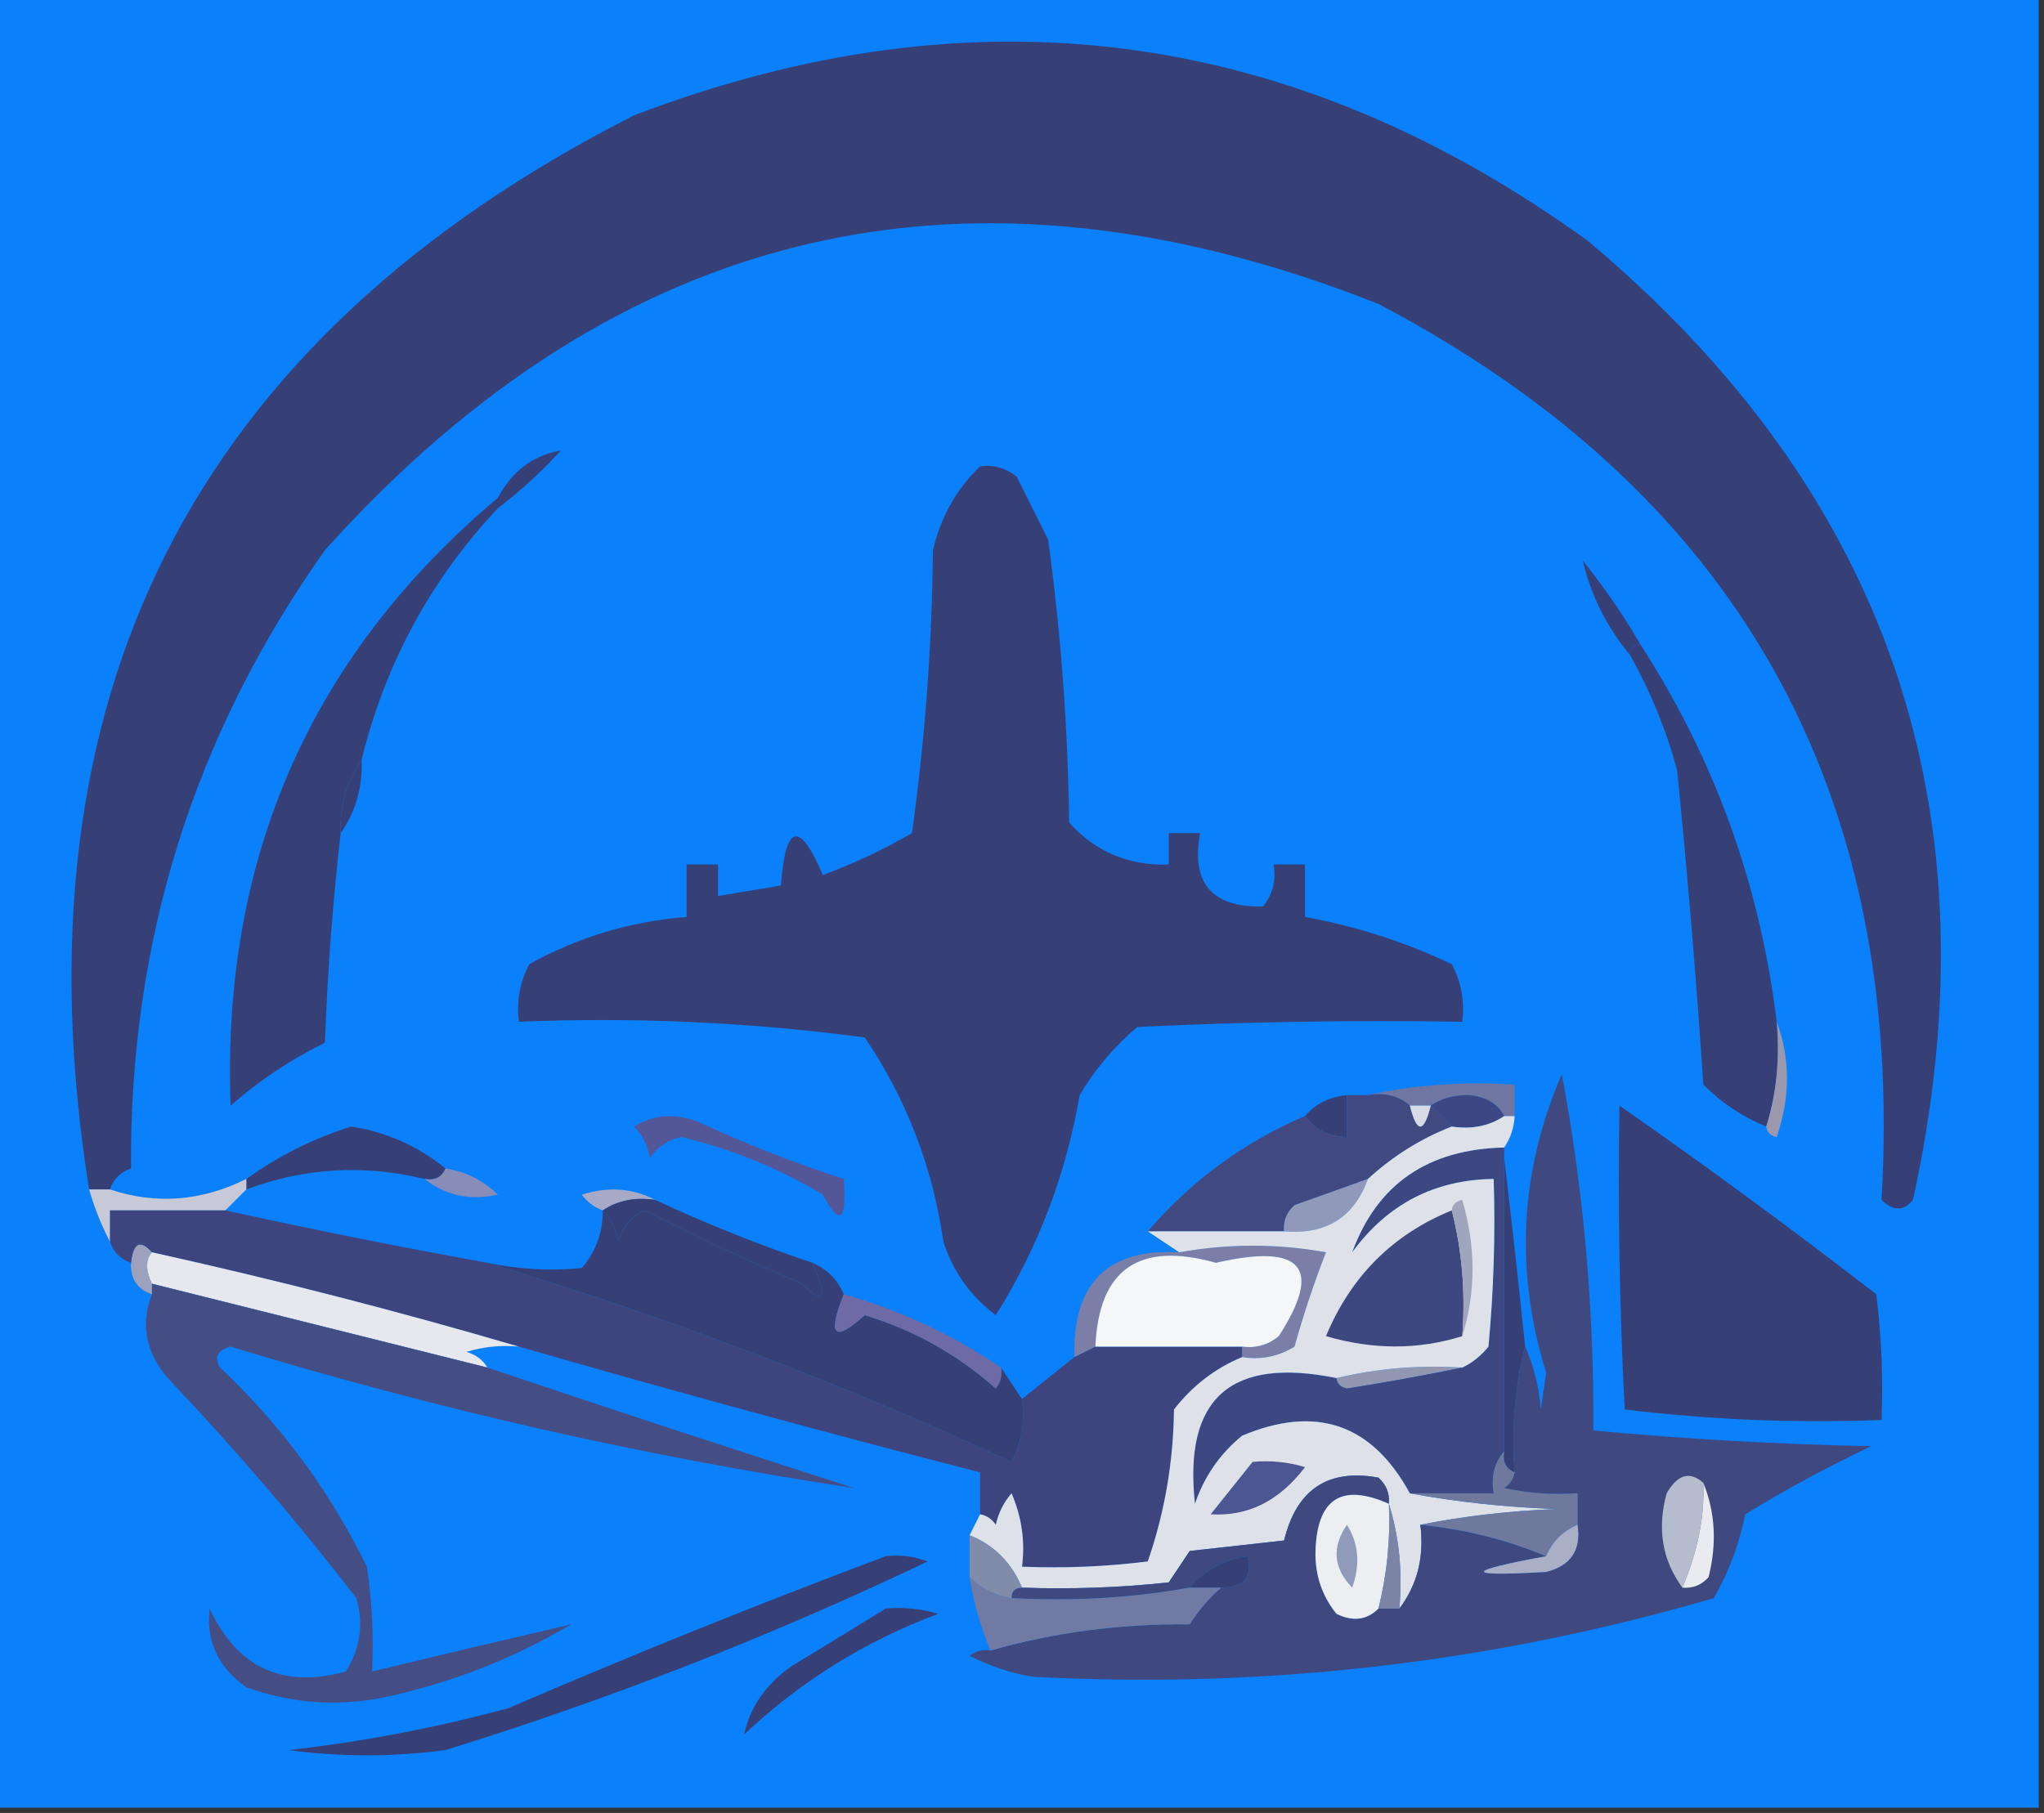
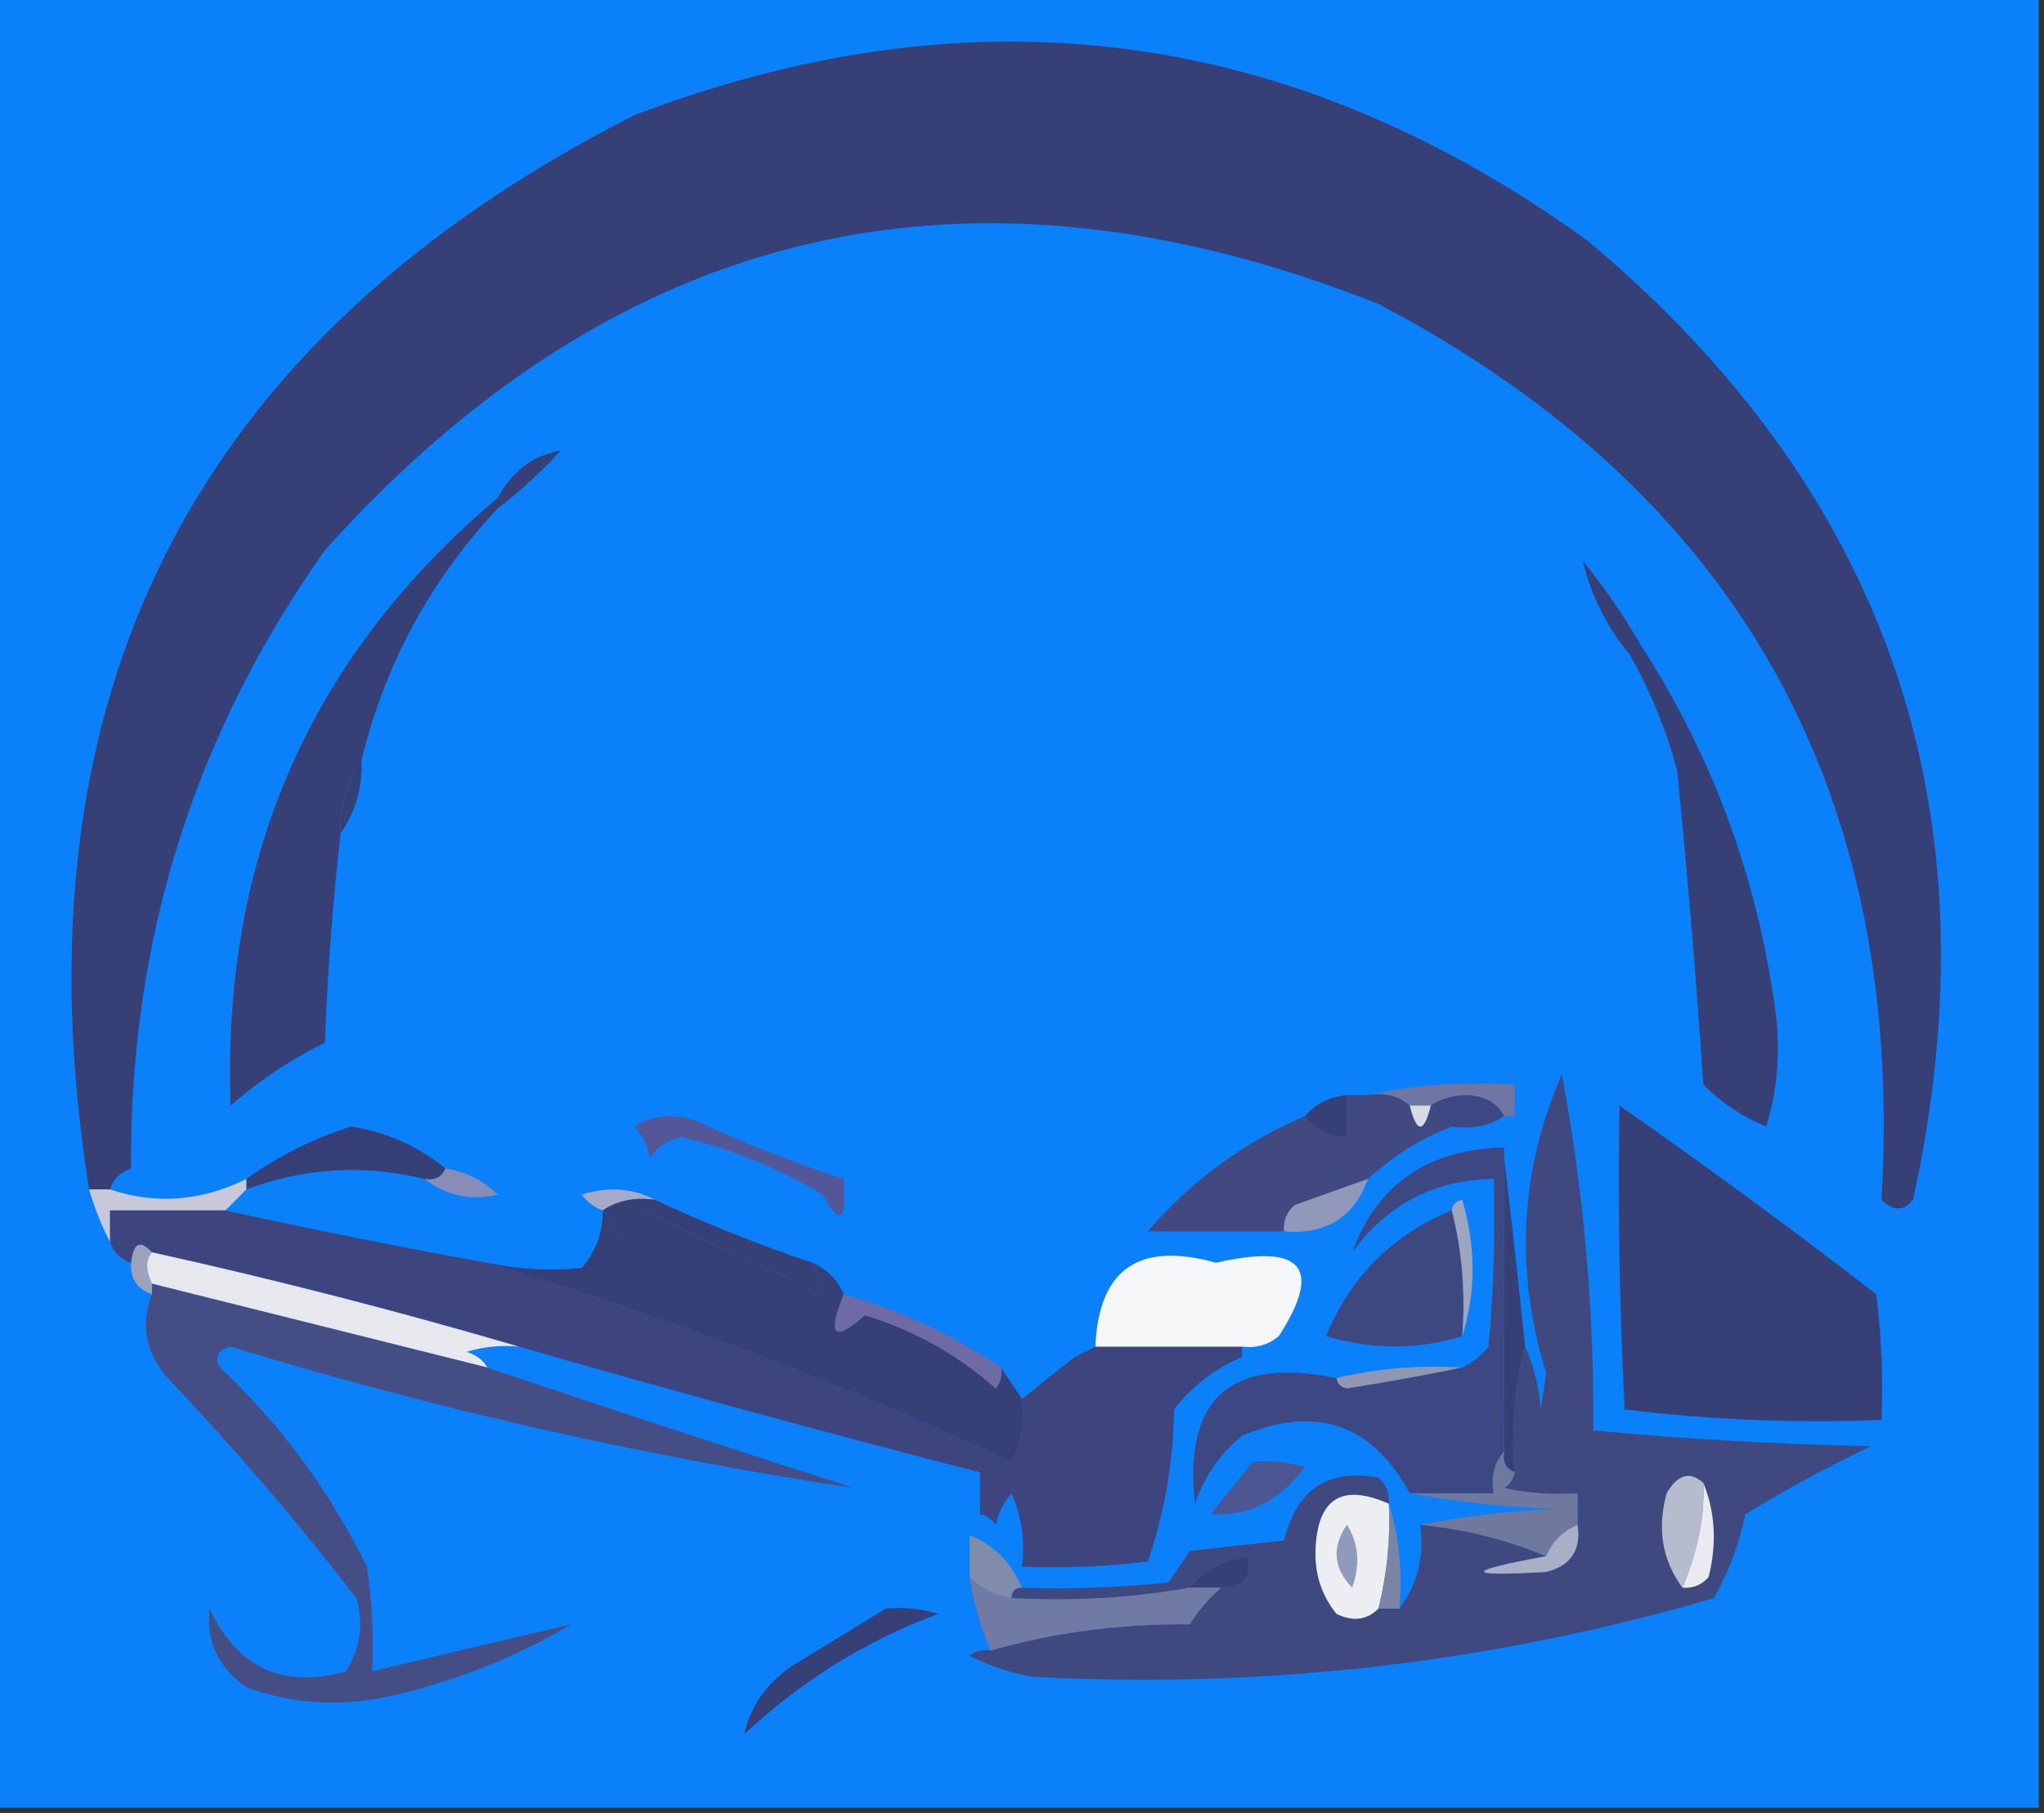
<svg xmlns="http://www.w3.org/2000/svg" version="1.1" width="195px" height="173px" style="shape-rendering:geometricPrecision; text-rendering:geometricPrecision; image-rendering:optimizeQuality; fill-rule:evenodd; clip-rule:evenodd">
  <rect width="100%" height="100%" fill="#333333" stroke="none" />
  <g>
    <path style="opacity:1" fill="#0B80FB" d="M -0.5,-0.5 C 64.5,-0.5 129.5,-0.5 194.5,-0.5C 194.5,57.167 194.5,114.833 194.5,172.5C 129.5,172.5 64.5,172.5 -0.5,172.5C -0.5,114.833 -0.5,57.167 -0.5,-0.5 Z" />
  </g>
  <g>
    <path style="opacity:1" fill="#364077" d="M 10.5,113.5 C 9.833,113.5 9.167,113.5 8.5,113.5C 1.05,66.566 18.383,32.399 60.5,11C 92.981,-1.397 123.315,2.603 151.5,23C 180.263,47.121 190.596,77.621 182.5,114.5C 181.609,115.59 180.609,115.59 179.5,114.5C 181.768,75.519 165.768,47.019 131.5,29C 92.46,13.539 58.96,21.372 31,52.5C 18.51,70.112 12.343,89.778 12.5,111.5C 11.478,111.855 10.811,112.522 10.5,113.5 Z" />
  </g>
  <g>
    <path style="opacity:1" fill="#364077" d="M 47.5,48.5 C 47.5,48.167 47.5,47.833 47.5,47.5C 48.879,44.926 50.879,43.426 53.5,43C 51.63,45.04 49.63,46.873 47.5,48.5 Z" />
  </g>
  <g>
    <path style="opacity:1" fill="#364077" d="M 156.5,61.5 C 155.833,61.5 155.5,61.833 155.5,62.5C 153.265,59.794 151.765,56.794 151,53.5C 153.054,56.047 154.887,58.714 156.5,61.5 Z" />
  </g>
  <g>
-     <path style="opacity:1" fill="#364077" d="M 93.5,44.5 C 94.822,44.33 95.989,44.663 97,45.5C 98,47.5 99,49.5 100,51.5C 101.215,60.44 101.882,69.44 102,78.5C 104.523,81.288 107.69,82.621 111.5,82.5C 111.5,81.5 111.5,80.5 111.5,79.5C 112.5,79.5 113.5,79.5 114.5,79.5C 113.603,84.272 115.603,86.605 120.5,86.5C 121.429,85.311 121.762,83.978 121.5,82.5C 122.5,82.5 123.5,82.5 124.5,82.5C 124.5,84.167 124.5,85.833 124.5,87.5C 129.36,88.382 134.026,89.882 138.5,92C 139.406,93.7 139.739,95.533 139.5,97.5C 129.161,97.334 118.828,97.5 108.5,98C 106.291,99.873 104.458,102.04 103,104.5C 101.696,112.087 99.029,119.087 95,125.5C 92.597,123.695 90.93,121.362 90,118.5C 88.984,111.39 86.484,104.89 82.5,99C 71.603,97.546 60.603,97.046 49.5,97.5C 49.261,95.533 49.594,93.7 50.5,92C 55.182,89.413 60.182,87.913 65.5,87.5C 65.5,85.833 65.5,84.167 65.5,82.5C 66.5,82.5 67.5,82.5 68.5,82.5C 68.5,83.5 68.5,84.5 68.5,85.5C 70.5,85.167 72.5,84.833 74.5,84.5C 74.94,78.599 76.273,78.266 78.5,83.5C 81.492,82.387 84.325,81.054 87,79.5C 88.248,70.575 88.915,61.575 89,52.5C 89.754,49.316 91.254,46.649 93.5,44.5 Z" />
-   </g>
+     </g>
  <g>
    <path style="opacity:1" fill="#364077" d="M 34.5,72.5 C 34.59,75.152 33.924,77.486 32.5,79.5C 32.41,76.848 33.076,74.514 34.5,72.5 Z" />
  </g>
  <g>
    <path style="opacity:1" fill="#364077" d="M 156.5,61.5 C 163.576,72.443 167.909,84.443 169.5,97.5C 169.813,101.042 169.479,104.375 168.5,107.5C 166.246,106.585 164.246,105.252 162.5,103.5C 161.833,93.478 160.999,83.478 160,73.5C 158.951,69.626 157.451,65.959 155.5,62.5C 155.5,61.833 155.833,61.5 156.5,61.5 Z" />
  </g>
  <g>
    <path style="opacity:1" fill="#364077" d="M 47.5,47.5 C 47.5,47.833 47.5,48.167 47.5,48.5C 41.087,55.324 36.753,63.324 34.5,72.5C 33.076,74.514 32.41,76.848 32.5,79.5C 31.743,86.119 31.243,92.785 31,99.5C 27.728,101.108 24.728,103.108 22,105.5C 21.141,81.866 29.641,62.532 47.5,47.5 Z" />
  </g>
  <g>
-     <path style="opacity:1" fill="#9b98ae" d="M 169.5,97.5 C 170.808,101.019 170.808,104.685 169.5,108.5C 168.893,108.376 168.56,108.043 168.5,107.5C 169.479,104.375 169.813,101.042 169.5,97.5 Z" />
-   </g>
+     </g>
  <g>
    <path style="opacity:1" fill="#6f76a1" d="M 130.5,104.5 C 134.97,103.514 139.637,103.181 144.5,103.5C 144.5,104.5 144.5,105.5 144.5,106.5C 144.167,106.5 143.833,106.5 143.5,106.5C 142.848,105.275 141.681,104.608 140,104.5C 138.615,104.514 137.449,104.848 136.5,105.5C 135.833,105.5 135.167,105.5 134.5,105.5C 133.432,104.566 132.099,104.232 130.5,104.5 Z" />
  </g>
  <g>
    <path style="opacity:1" fill="#3c4784" d="M 136.5,105.5 C 137.449,104.848 138.615,104.514 140,104.5C 141.681,104.608 142.848,105.275 143.5,106.5C 142.081,107.451 140.415,107.784 138.5,107.5C 137.833,106.833 137.167,106.167 136.5,105.5 Z" />
  </g>
  <g>
    <path style="opacity:1" fill="#364077" d="M 128.5,104.5 C 128.5,105.833 128.5,107.167 128.5,108.5C 126.801,108.473 125.467,107.806 124.5,106.5C 125.514,105.326 126.847,104.66 128.5,104.5 Z" />
  </g>
  <g>
    <path style="opacity:1" fill="#364077" d="M 42.5,111.5 C 42.158,112.338 41.492,112.672 40.5,112.5C 34.737,111.095 29.07,111.428 23.5,113.5C 23.5,113.167 23.5,112.833 23.5,112.5C 26.58,110.293 29.914,108.627 33.5,107.5C 36.89,108.03 39.89,109.363 42.5,111.5 Z" />
  </g>
  <g>
-     <path style="opacity:1" fill="#535798" d="M 60.5,107.5 C 62.288,106.378 64.288,106.211 66.5,107C 71.087,109.13 75.753,110.963 80.5,112.5C 80.79,116.554 80.123,117.054 78.5,114C 74.274,111.469 69.774,109.636 65,108.5C 63.739,108.759 62.739,109.426 62,110.5C 61.768,109.263 61.268,108.263 60.5,107.5 Z" />
+     <path style="opacity:1" fill="#535798" d="M 60.5,107.5 C 62.288,106.378 64.288,106.211 66.5,107C 71.087,109.13 75.753,110.963 80.5,112.5C 80.79,116.554 80.123,117.054 78.5,114C 74.274,111.469 69.774,109.636 65,108.5C 63.739,108.759 62.739,109.426 62,110.5C 61.768,109.263 61.268,108.263 60.5,107.5 " />
  </g>
  <g>
    <path style="opacity:1" fill="#888db8" d="M 42.5,111.5 C 44.423,111.795 46.09,112.628 47.5,114C 44.861,114.588 42.527,114.088 40.5,112.5C 41.492,112.672 42.158,112.338 42.5,111.5 Z" />
  </g>
  <g>
    <path style="opacity:1" fill="#a6aac7" d="M 62.5,114.5 C 60.585,114.216 58.919,114.549 57.5,115.5C 56.711,115.217 56.044,114.717 55.5,114C 58.038,113.204 60.372,113.371 62.5,114.5 Z" />
  </g>
  <g>
    <path style="opacity:1" fill="#424981" d="M 128.5,104.5 C 129.167,104.5 129.833,104.5 130.5,104.5C 132.099,104.232 133.432,104.566 134.5,105.5C 135.167,108.167 135.833,108.167 136.5,105.5C 137.167,106.167 137.833,106.833 138.5,107.5C 135.566,108.639 132.9,110.306 130.5,112.5C 128.188,113.32 125.854,114.153 123.5,115C 122.748,115.671 122.414,116.504 122.5,117.5C 118.167,117.5 113.833,117.5 109.5,117.5C 113.682,112.641 118.682,108.975 124.5,106.5C 125.467,107.806 126.801,108.473 128.5,108.5C 128.5,107.167 128.5,105.833 128.5,104.5 Z" />
  </g>
  <g>
    <path style="opacity:1" fill="#d8dbe3" d="M 134.5,105.5 C 135.167,105.5 135.833,105.5 136.5,105.5C 135.833,108.167 135.167,108.167 134.5,105.5 Z" />
  </g>
  <g>
    <path style="opacity:1" fill="#c7c9d9" d="M 23.5,112.5 C 23.5,112.833 23.5,113.167 23.5,113.5C 22.833,114.167 22.167,114.833 21.5,115.5C 17.833,115.5 14.167,115.5 10.5,115.5C 10.5,116.5 10.5,117.5 10.5,118.5C 9.691,116.972 9.024,115.306 8.5,113.5C 9.167,113.5 9.833,113.5 10.5,113.5C 14.875,114.965 19.208,114.631 23.5,112.5 Z" />
  </g>
  <g>
    <path style="opacity:1" fill="#9199ba" d="M 130.5,112.5 C 129.172,116.17 126.505,117.837 122.5,117.5C 122.414,116.504 122.748,115.671 123.5,115C 125.854,114.153 128.188,113.32 130.5,112.5 Z" />
  </g>
  <g>
    <path style="opacity:1" fill="#364077" d="M 57.5,115.5 C 58.919,114.549 60.585,114.216 62.5,114.5C 67.387,116.777 72.387,118.777 77.5,120.5C 78.977,123.895 78.644,124.561 76.5,122.5C 71.45,120.367 66.45,118.034 61.5,115.5C 60.201,116.09 59.368,117.09 59,118.5C 58.768,117.263 58.268,116.263 57.5,115.5 Z" />
  </g>
  <g>
    <path style="opacity:1" fill="#9ca2bb" d="M 14.5,119.5 C 13.884,120.202 13.884,121.202 14.5,122.5C 14.5,122.833 14.5,123.167 14.5,123.5C 13.094,123.027 12.427,122.027 12.5,120.5C 12.711,118.576 13.377,118.243 14.5,119.5 Z" />
  </g>
  <g>
    <path style="opacity:1" fill="#3e457e" d="M 21.5,115.5 C 29.796,117.324 38.129,118.99 46.5,120.5C 63.547,125.63 80.213,131.963 96.5,139.5C 97.466,137.604 97.799,135.604 97.5,133.5C 99.191,132.136 100.858,130.803 102.5,129.5C 103.167,129.167 103.833,128.833 104.5,128.5C 109.167,128.5 113.833,128.5 118.5,128.5C 118.5,128.833 118.5,129.167 118.5,129.5C 115.925,130.568 113.758,132.235 112,134.5C 111.942,139.519 111.108,144.352 109.5,149C 105.514,149.499 101.514,149.666 97.5,149.5C 97.808,147.076 97.474,144.743 96.5,142.5C 95.749,143.376 95.249,144.376 95,145.5C 94.617,144.944 94.117,144.611 93.5,144.5C 93.5,143.167 93.5,141.833 93.5,140.5C 78.846,136.731 64.179,132.731 49.5,128.5C 38.064,125.139 26.398,122.139 14.5,119.5C 13.377,118.243 12.711,118.576 12.5,120.5C 11.5,120.167 10.833,119.5 10.5,118.5C 10.5,117.5 10.5,116.5 10.5,115.5C 14.167,115.5 17.833,115.5 21.5,115.5 Z" />
  </g>
  <g>
-     <path style="opacity:1" fill="#7b7fa8" d="M 118.5,129.5 C 118.5,129.167 118.5,128.833 118.5,128.5C 119.822,128.67 120.989,128.337 122,127.5C 126.238,120.943 124.238,118.609 116,120.5C 108.649,118.436 104.815,121.103 104.5,128.5C 103.833,128.833 103.167,129.167 102.5,129.5C 102.324,122.452 105.658,119.119 112.5,119.5C 117.199,118.659 121.866,118.659 126.5,119.5C 125.346,122.452 124.346,125.452 123.5,128.5C 121.955,129.452 120.288,129.785 118.5,129.5 Z" />
-   </g>
+     </g>
  <g>
    <path style="opacity:1" fill="#e6e8ee" d="M 14.5,119.5 C 26.398,122.139 38.064,125.139 49.5,128.5C 47.801,128.34 46.134,128.506 44.5,129C 45.416,129.278 46.083,129.778 46.5,130.5C 35.755,127.814 25.088,125.147 14.5,122.5C 13.884,121.202 13.884,120.202 14.5,119.5 Z" />
  </g>
  <g>
    <path style="opacity:1" fill="#364077" d="M 154.5,105.5 C 162.789,111.282 170.955,117.282 179,123.5C 179.499,127.486 179.666,131.486 179.5,135.5C 171.248,135.816 163.081,135.482 155,134.5C 154.5,124.839 154.334,115.172 154.5,105.5 Z" />
  </g>
  <g>
    <path style="opacity:1" fill="#f5f6f8" d="M 118.5,128.5 C 113.833,128.5 109.167,128.5 104.5,128.5C 104.815,121.103 108.649,118.436 116,120.5C 124.238,118.609 126.238,120.943 122,127.5C 120.989,128.337 119.822,128.67 118.5,128.5 Z" />
  </g>
  <g>
    <path style="opacity:1" fill="#364077" d="M 57.5,115.5 C 58.268,116.263 58.768,117.263 59,118.5C 59.368,117.09 60.201,116.09 61.5,115.5C 66.45,118.034 71.45,120.367 76.5,122.5C 78.644,124.561 78.977,123.895 77.5,120.5C 78.9,121.1 79.9,122.1 80.5,123.5C 78.897,127.478 79.564,128.144 82.5,125.5C 87.195,126.93 91.362,129.263 95,132.5C 95.464,131.906 95.631,131.239 95.5,130.5C 96.167,131.5 96.833,132.5 97.5,133.5C 97.799,135.604 97.466,137.604 96.5,139.5C 80.213,131.963 63.547,125.63 46.5,120.5C 49.493,121.135 52.493,121.301 55.5,121C 56.861,119.416 57.528,117.582 57.5,115.5 Z" />
  </g>
  <g>
    <path style="opacity:1" fill="#6e6aa6" d="M 80.5,123.5 C 85.872,125.019 90.872,127.353 95.5,130.5C 95.631,131.239 95.464,131.906 95,132.5C 91.362,129.263 87.195,126.93 82.5,125.5C 79.564,128.144 78.897,127.478 80.5,123.5 Z" />
  </g>
  <g>
    <path style="opacity:1" fill="#9196b1" d="M 139.5,130.5 C 135.969,131.23 132.303,131.896 128.5,132.5C 127.893,132.376 127.56,132.043 127.5,131.5C 131.4,130.57 135.4,130.237 139.5,130.5 Z" />
  </g>
  <g>
    <path style="opacity:1" fill="#364077" d="M 143.5,110.5 C 144.205,116.399 144.872,122.399 145.5,128.5C 144.517,132.298 144.183,136.298 144.5,140.5C 143.662,140.158 143.328,139.492 143.5,138.5C 143.5,129.167 143.5,119.833 143.5,110.5 Z" />
  </g>
  <g>
    <path style="opacity:1" fill="#454d85" d="M 14.5,122.5 C 25.088,125.147 35.755,127.814 46.5,130.5C 58.027,134.386 69.694,138.22 81.5,142C 61.382,138.966 41.549,134.466 22,128.5C 20.742,128.85 20.409,129.517 21,130.5C 26.825,135.99 31.491,142.323 35,149.5C 35.498,152.817 35.665,156.15 35.5,159.5C 41.887,157.957 48.22,156.457 54.5,155C 48.95,158.298 42.95,160.631 36.5,162C 32.044,162.867 27.711,162.534 23.5,161C 20.808,159.12 19.641,156.62 20,153.5C 22.647,159.16 26.98,161.16 33,159.5C 34.373,157.305 34.706,154.971 34,152.5C 28.374,145.206 22.374,138.206 16,131.5C 13.884,129.004 13.384,126.337 14.5,123.5C 14.5,123.167 14.5,122.833 14.5,122.5 Z" />
  </g>
  <g>
    <path style="opacity:1" fill="#3d4882" d="M 143.5,109.5 C 143.5,109.833 143.5,110.167 143.5,110.5C 143.5,119.833 143.5,129.167 143.5,138.5C 142.566,139.568 142.232,140.901 142.5,142.5C 139.833,142.5 137.167,142.5 134.5,142.5C 130.889,135.868 125.556,134.035 118.5,137C 116.383,138.731 114.883,140.898 114,143.5C 112.897,133.443 117.397,129.443 127.5,131.5C 127.56,132.043 127.893,132.376 128.5,132.5C 132.303,131.896 135.969,131.23 139.5,130.5C 140.458,130.047 141.292,129.381 142,128.5C 142.499,123.177 142.666,117.844 142.5,112.5C 136.86,112.571 132.36,114.904 129,119.5C 131.383,112.994 136.216,109.661 143.5,109.5 Z" />
  </g>
  <g>
-     <path style="opacity:1" fill="#dfe1e9" d="M 143.5,106.5 C 143.833,106.5 144.167,106.5 144.5,106.5C 144.443,107.609 144.11,108.609 143.5,109.5C 136.216,109.661 131.383,112.994 129,119.5C 132.36,114.904 136.86,112.571 142.5,112.5C 142.666,117.844 142.499,123.177 142,128.5C 141.292,129.381 140.458,130.047 139.5,130.5C 135.4,130.237 131.4,130.57 127.5,131.5C 117.397,129.443 112.897,133.443 114,143.5C 114.883,140.898 116.383,138.731 118.5,137C 125.556,134.035 130.889,135.868 134.5,142.5C 138.982,143.326 143.649,143.826 148.5,144C 143.981,144.175 139.647,144.675 135.5,145.5C 135.889,148.553 135.223,151.22 133.5,153.5C 133.813,149.958 133.479,146.625 132.5,143.5C 132.586,142.504 132.252,141.671 131.5,141C 126.693,140.122 123.693,142.122 122.5,147C 119.5,147.333 116.5,147.667 113.5,148C 112.833,149 112.167,150 111.5,151C 106.845,151.499 102.179,151.666 97.5,151.5C 96.483,149.089 94.816,147.422 92.5,146.5C 92.833,145.833 93.167,145.167 93.5,144.5C 94.117,144.611 94.617,144.944 95,145.5C 95.249,144.376 95.749,143.376 96.5,142.5C 97.474,144.743 97.808,147.076 97.5,149.5C 101.514,149.666 105.514,149.499 109.5,149C 111.108,144.352 111.942,139.519 112,134.5C 113.758,132.235 115.925,130.568 118.5,129.5C 120.288,129.785 121.955,129.452 123.5,128.5C 124.346,125.452 125.346,122.452 126.5,119.5C 121.866,118.659 117.199,118.659 112.5,119.5C 111.5,118.833 110.5,118.167 109.5,117.5C 113.833,117.5 118.167,117.5 122.5,117.5C 126.505,117.837 129.172,116.17 130.5,112.5C 132.9,110.306 135.566,108.639 138.5,107.5C 140.415,107.784 142.081,107.451 143.5,106.5 Z" />
-   </g>
+     </g>
  <g>
    <path style="opacity:1" fill="#3d4881" d="M 138.5,115.5 C 139.483,119.298 139.817,123.298 139.5,127.5C 135.317,128.811 130.984,128.811 126.5,127.5C 128.877,121.79 132.877,117.79 138.5,115.5 Z" />
  </g>
  <g>
    <path style="opacity:1" fill="#9fa5bc" d="M 138.5,115.5 C 138.56,114.957 138.893,114.624 139.5,114.5C 140.811,118.984 140.811,123.317 139.5,127.5C 139.817,123.298 139.483,119.298 138.5,115.5 Z" />
  </g>
  <g>
    <path style="opacity:1" fill="#3f497f" d="M 94.5,157.5 C 100.556,155.768 106.889,154.935 113.5,155C 114.365,153.641 115.365,152.474 116.5,151.5C 118.686,151.489 119.519,150.489 119,148.5C 116.674,148.88 114.841,149.88 113.5,151.5C 108.025,152.489 102.358,152.822 96.5,152.5C 96.5,151.833 96.833,151.5 97.5,151.5C 102.179,151.666 106.845,151.499 111.5,151C 112.167,150 112.833,149 113.5,148C 116.5,147.667 119.5,147.333 122.5,147C 123.693,142.122 126.693,140.122 131.5,141C 132.252,141.671 132.586,142.504 132.5,143.5C 127.989,141.502 125.656,143.002 125.5,148C 125.439,150.261 126.106,152.261 127.5,154C 129.066,154.765 130.399,154.598 131.5,153.5C 132.167,153.5 132.833,153.5 133.5,153.5C 135.223,151.22 135.889,148.553 135.5,145.5C 139.747,145.923 143.747,146.923 147.5,148.5C 139.601,149.959 139.601,150.459 147.5,150C 149.863,149.411 150.863,147.911 150.5,145.5C 150.5,144.5 150.5,143.5 150.5,142.5C 148.143,142.663 145.81,142.497 143.5,142C 144.056,141.617 144.389,141.117 144.5,140.5C 144.183,136.298 144.517,132.298 145.5,128.5C 146.309,130.292 146.809,132.292 147,134.5C 147.167,133.333 147.333,132.167 147.5,131C 144.495,121.254 144.995,111.754 149,102.5C 151.09,113.628 152.09,124.962 152,136.5C 160.755,137.319 169.589,137.819 178.5,138C 174.374,139.966 170.374,142.132 166.5,144.5C 165.919,147.375 164.919,150.042 163.5,152.5C 142.297,158.689 120.63,161.189 98.5,160C 96.392,159.64 94.392,158.973 92.5,158C 93.094,157.536 93.761,157.369 94.5,157.5 Z" />
  </g>
  <g>
    <path style="opacity:1" fill="#4b5693" d="M 119.5,139.5 C 121.199,139.34 122.866,139.506 124.5,140C 122.053,143.226 119.053,144.726 115.5,144.5C 116.857,142.814 118.19,141.148 119.5,139.5 Z" />
  </g>
  <g>
    <path style="opacity:1" fill="#6f789d" d="M 143.5,138.5 C 143.328,139.492 143.662,140.158 144.5,140.5C 144.389,141.117 144.056,141.617 143.5,142C 145.81,142.497 148.143,142.663 150.5,142.5C 150.5,143.5 150.5,144.5 150.5,145.5C 149.1,146.1 148.1,147.1 147.5,148.5C 143.747,146.923 139.747,145.923 135.5,145.5C 139.647,144.675 143.981,144.175 148.5,144C 143.649,143.826 138.982,143.326 134.5,142.5C 137.167,142.5 139.833,142.5 142.5,142.5C 142.232,140.901 142.566,139.568 143.5,138.5 Z" />
  </g>
  <g>
    <path style="opacity:1" fill="#b4bcce" d="M 162.5,141.5 C 162.634,144.721 161.968,148.054 160.5,151.5C 158.573,148.863 158.073,145.863 159,142.5C 160.041,140.689 161.207,140.355 162.5,141.5 Z" />
  </g>
  <g>
    <path style="opacity:1" fill="#eceef2" d="M 132.5,143.5 C 132.658,146.902 132.324,150.236 131.5,153.5C 130.399,154.598 129.066,154.765 127.5,154C 126.106,152.261 125.439,150.261 125.5,148C 125.656,143.002 127.989,141.502 132.5,143.5 Z" />
  </g>
  <g>
    <path style="opacity:1" fill="#818cab" d="M 92.5,146.5 C 94.816,147.422 96.483,149.089 97.5,151.5C 96.833,151.5 96.5,151.833 96.5,152.5C 94.938,152.267 93.605,151.6 92.5,150.5C 92.5,149.167 92.5,147.833 92.5,146.5 Z" />
  </g>
  <g>
    <path style="opacity:1" fill="#7c84a6" d="M 132.5,143.5 C 133.479,146.625 133.813,149.958 133.5,153.5C 132.833,153.5 132.167,153.5 131.5,153.5C 132.324,150.236 132.658,146.902 132.5,143.5 Z" />
  </g>
  <g>
    <path style="opacity:1" fill="#eaebf0" d="M 162.5,141.5 C 163.638,144.304 163.805,147.304 163,150.5C 162.329,151.252 161.496,151.586 160.5,151.5C 161.968,148.054 162.634,144.721 162.5,141.5 Z" />
  </g>
  <g>
    <path style="opacity:1" fill="#909bbb" d="M 128.5,145.5 C 129.622,147.288 129.789,149.288 129,151.5C 127.2,149.635 127.034,147.635 128.5,145.5 Z" />
  </g>
  <g>
    <path style="opacity:1" fill="#a9b0c6" d="M 150.5,145.5 C 150.863,147.911 149.863,149.411 147.5,150C 139.601,150.459 139.601,149.959 147.5,148.5C 148.1,147.1 149.1,146.1 150.5,145.5 Z" />
  </g>
  <g>
    <path style="opacity:1" fill="#364077" d="M 116.5,151.5 C 115.5,151.5 114.5,151.5 113.5,151.5C 114.841,149.88 116.674,148.88 119,148.5C 119.519,150.489 118.686,151.489 116.5,151.5 Z" />
  </g>
  <g>
    <path style="opacity:1" fill="#717aa3" d="M 92.5,150.5 C 93.605,151.6 94.938,152.267 96.5,152.5C 102.358,152.822 108.025,152.489 113.5,151.5C 114.5,151.5 115.5,151.5 116.5,151.5C 115.365,152.474 114.365,153.641 113.5,155C 106.889,154.935 100.556,155.768 94.5,157.5C 93.545,155.254 92.878,152.921 92.5,150.5 Z" />
  </g>
  <g>
    <path style="opacity:1" fill="#364077" d="M 84.5,153.5 C 86.199,153.34 87.866,153.506 89.5,154C 82.578,156.583 76.412,160.416 71,165.5C 71.546,162.907 73.046,160.74 75.5,159C 78.564,157.141 81.564,155.308 84.5,153.5 Z" />
  </g>
  <g>
-     <path style="opacity:1" fill="#364077" d="M 84.5,148.5 C 85.873,148.343 87.207,148.51 88.5,149C 73.623,156.103 58.29,162.103 42.5,167C 37.5,167.667 32.5,167.667 27.5,167C 34.604,166.205 41.604,164.872 48.5,163C 60.446,157.855 72.446,153.021 84.5,148.5 Z" />
-   </g>
+     </g>
</svg>